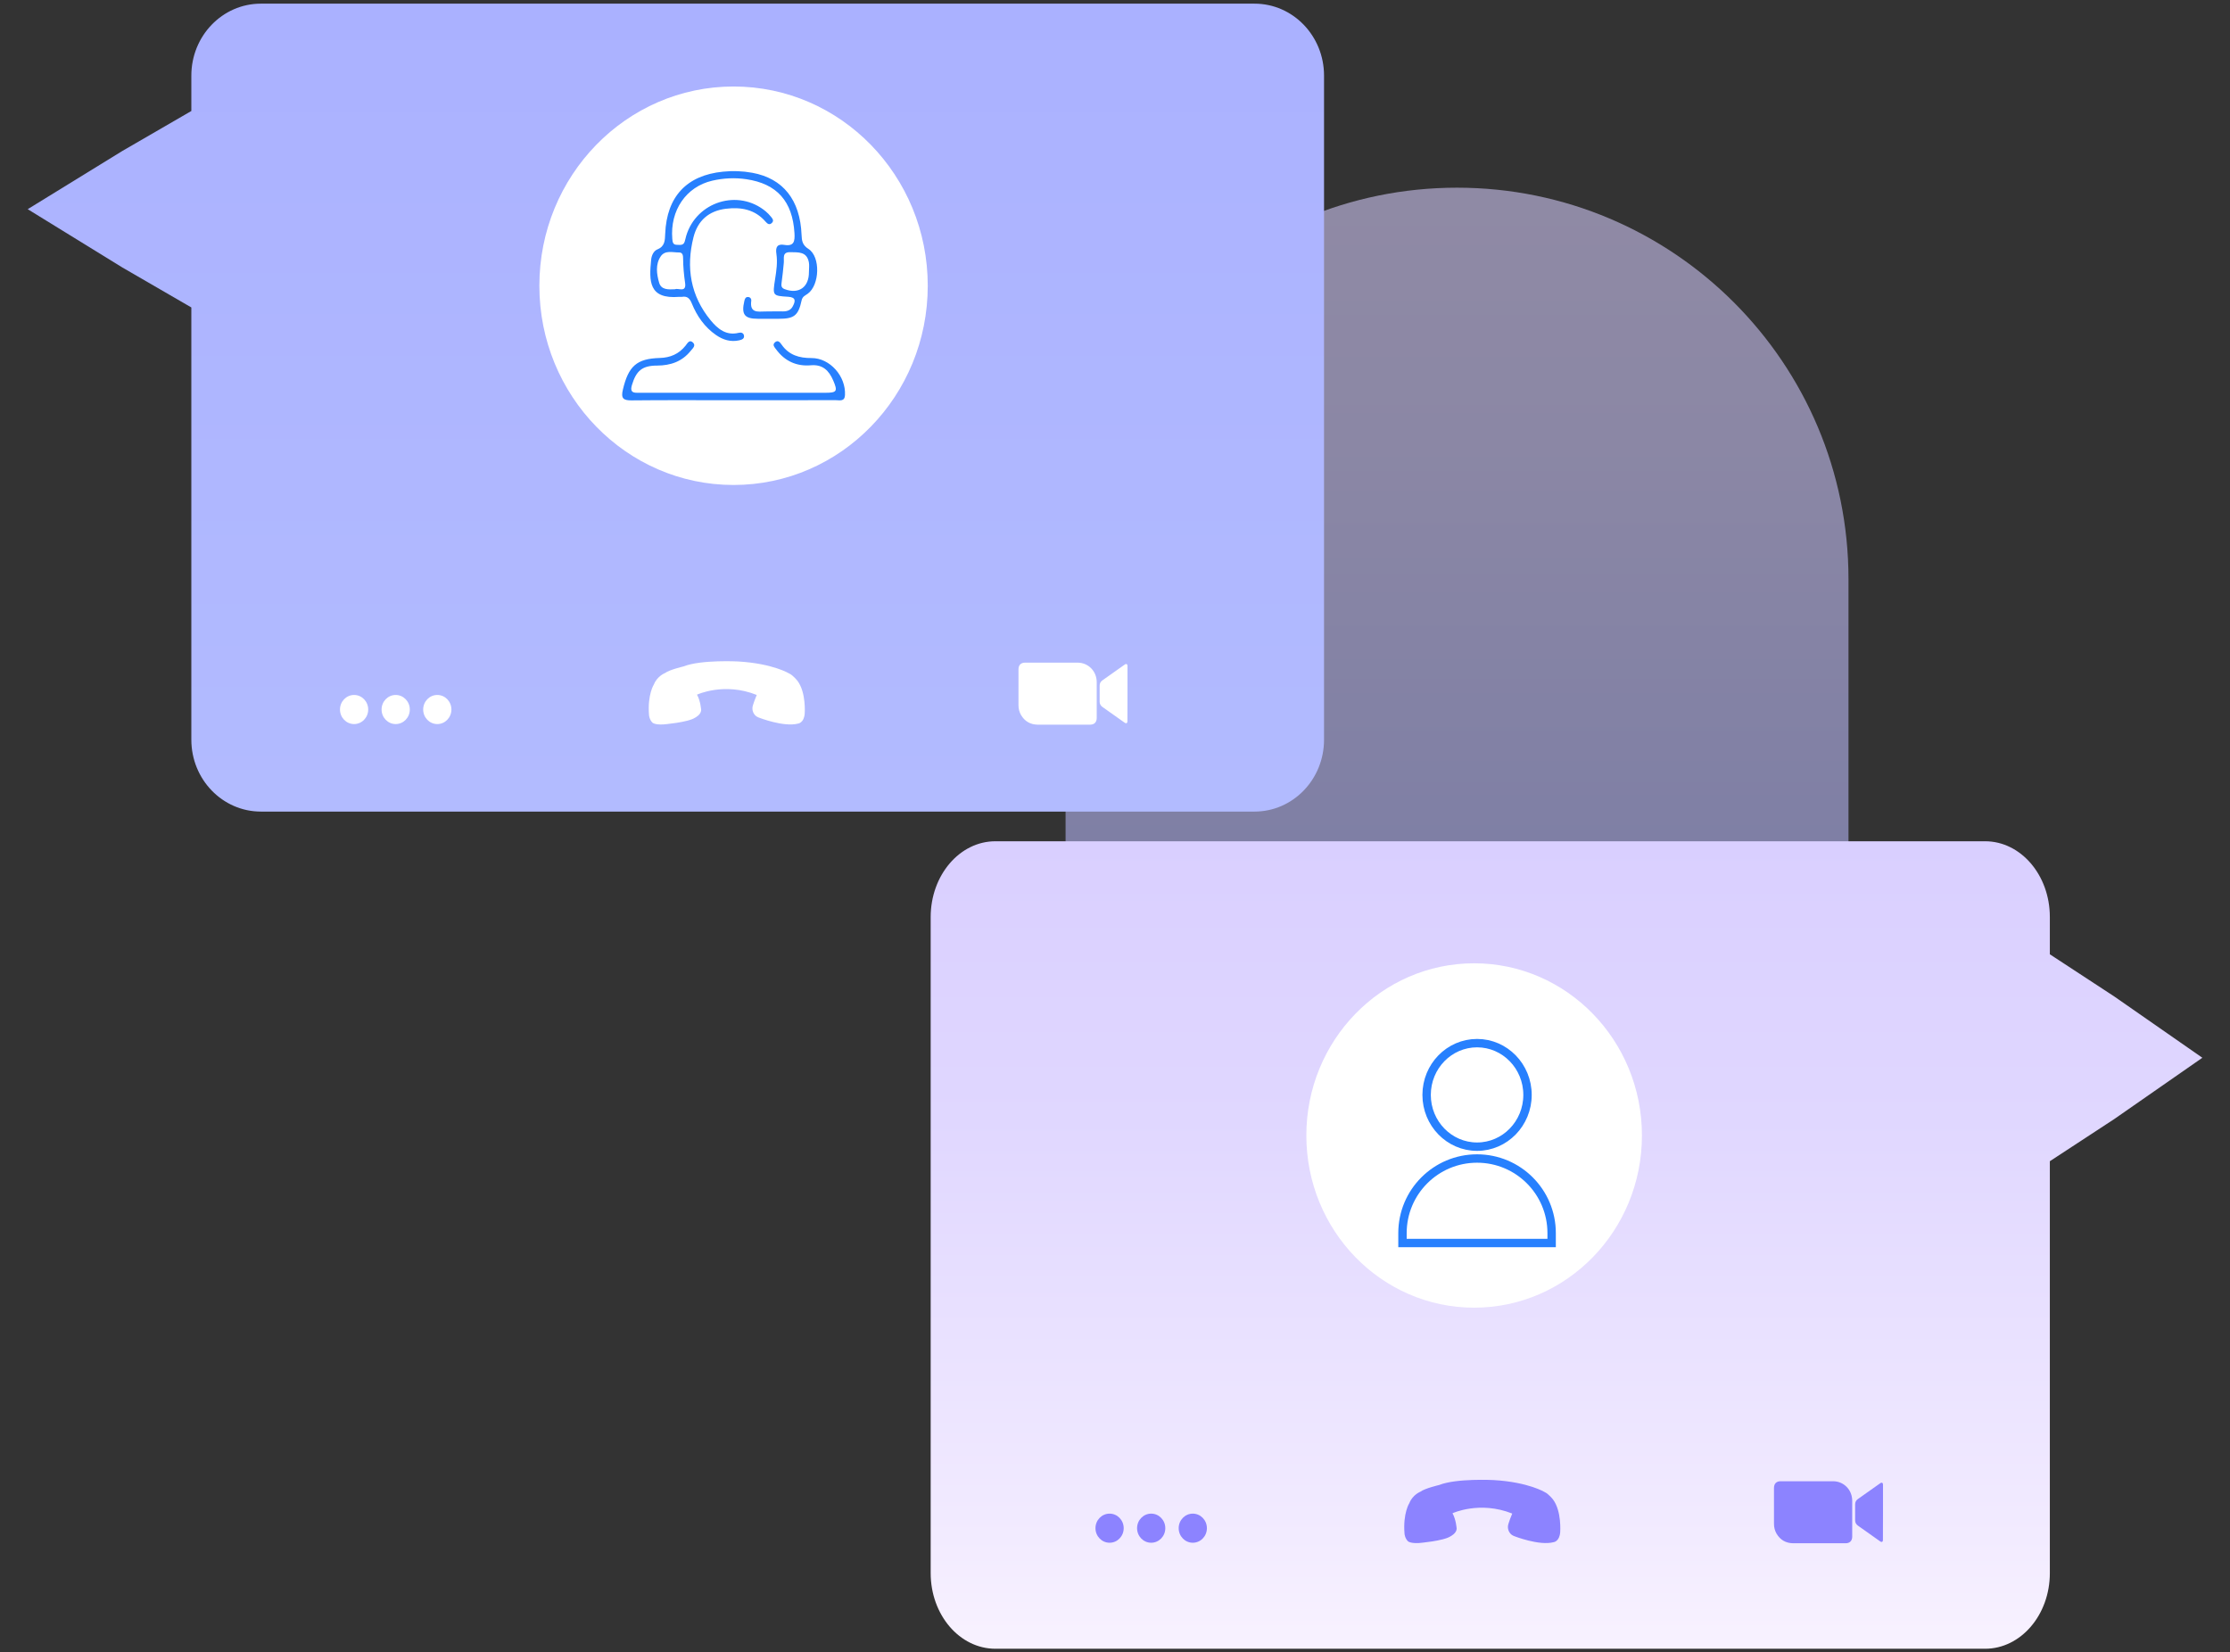
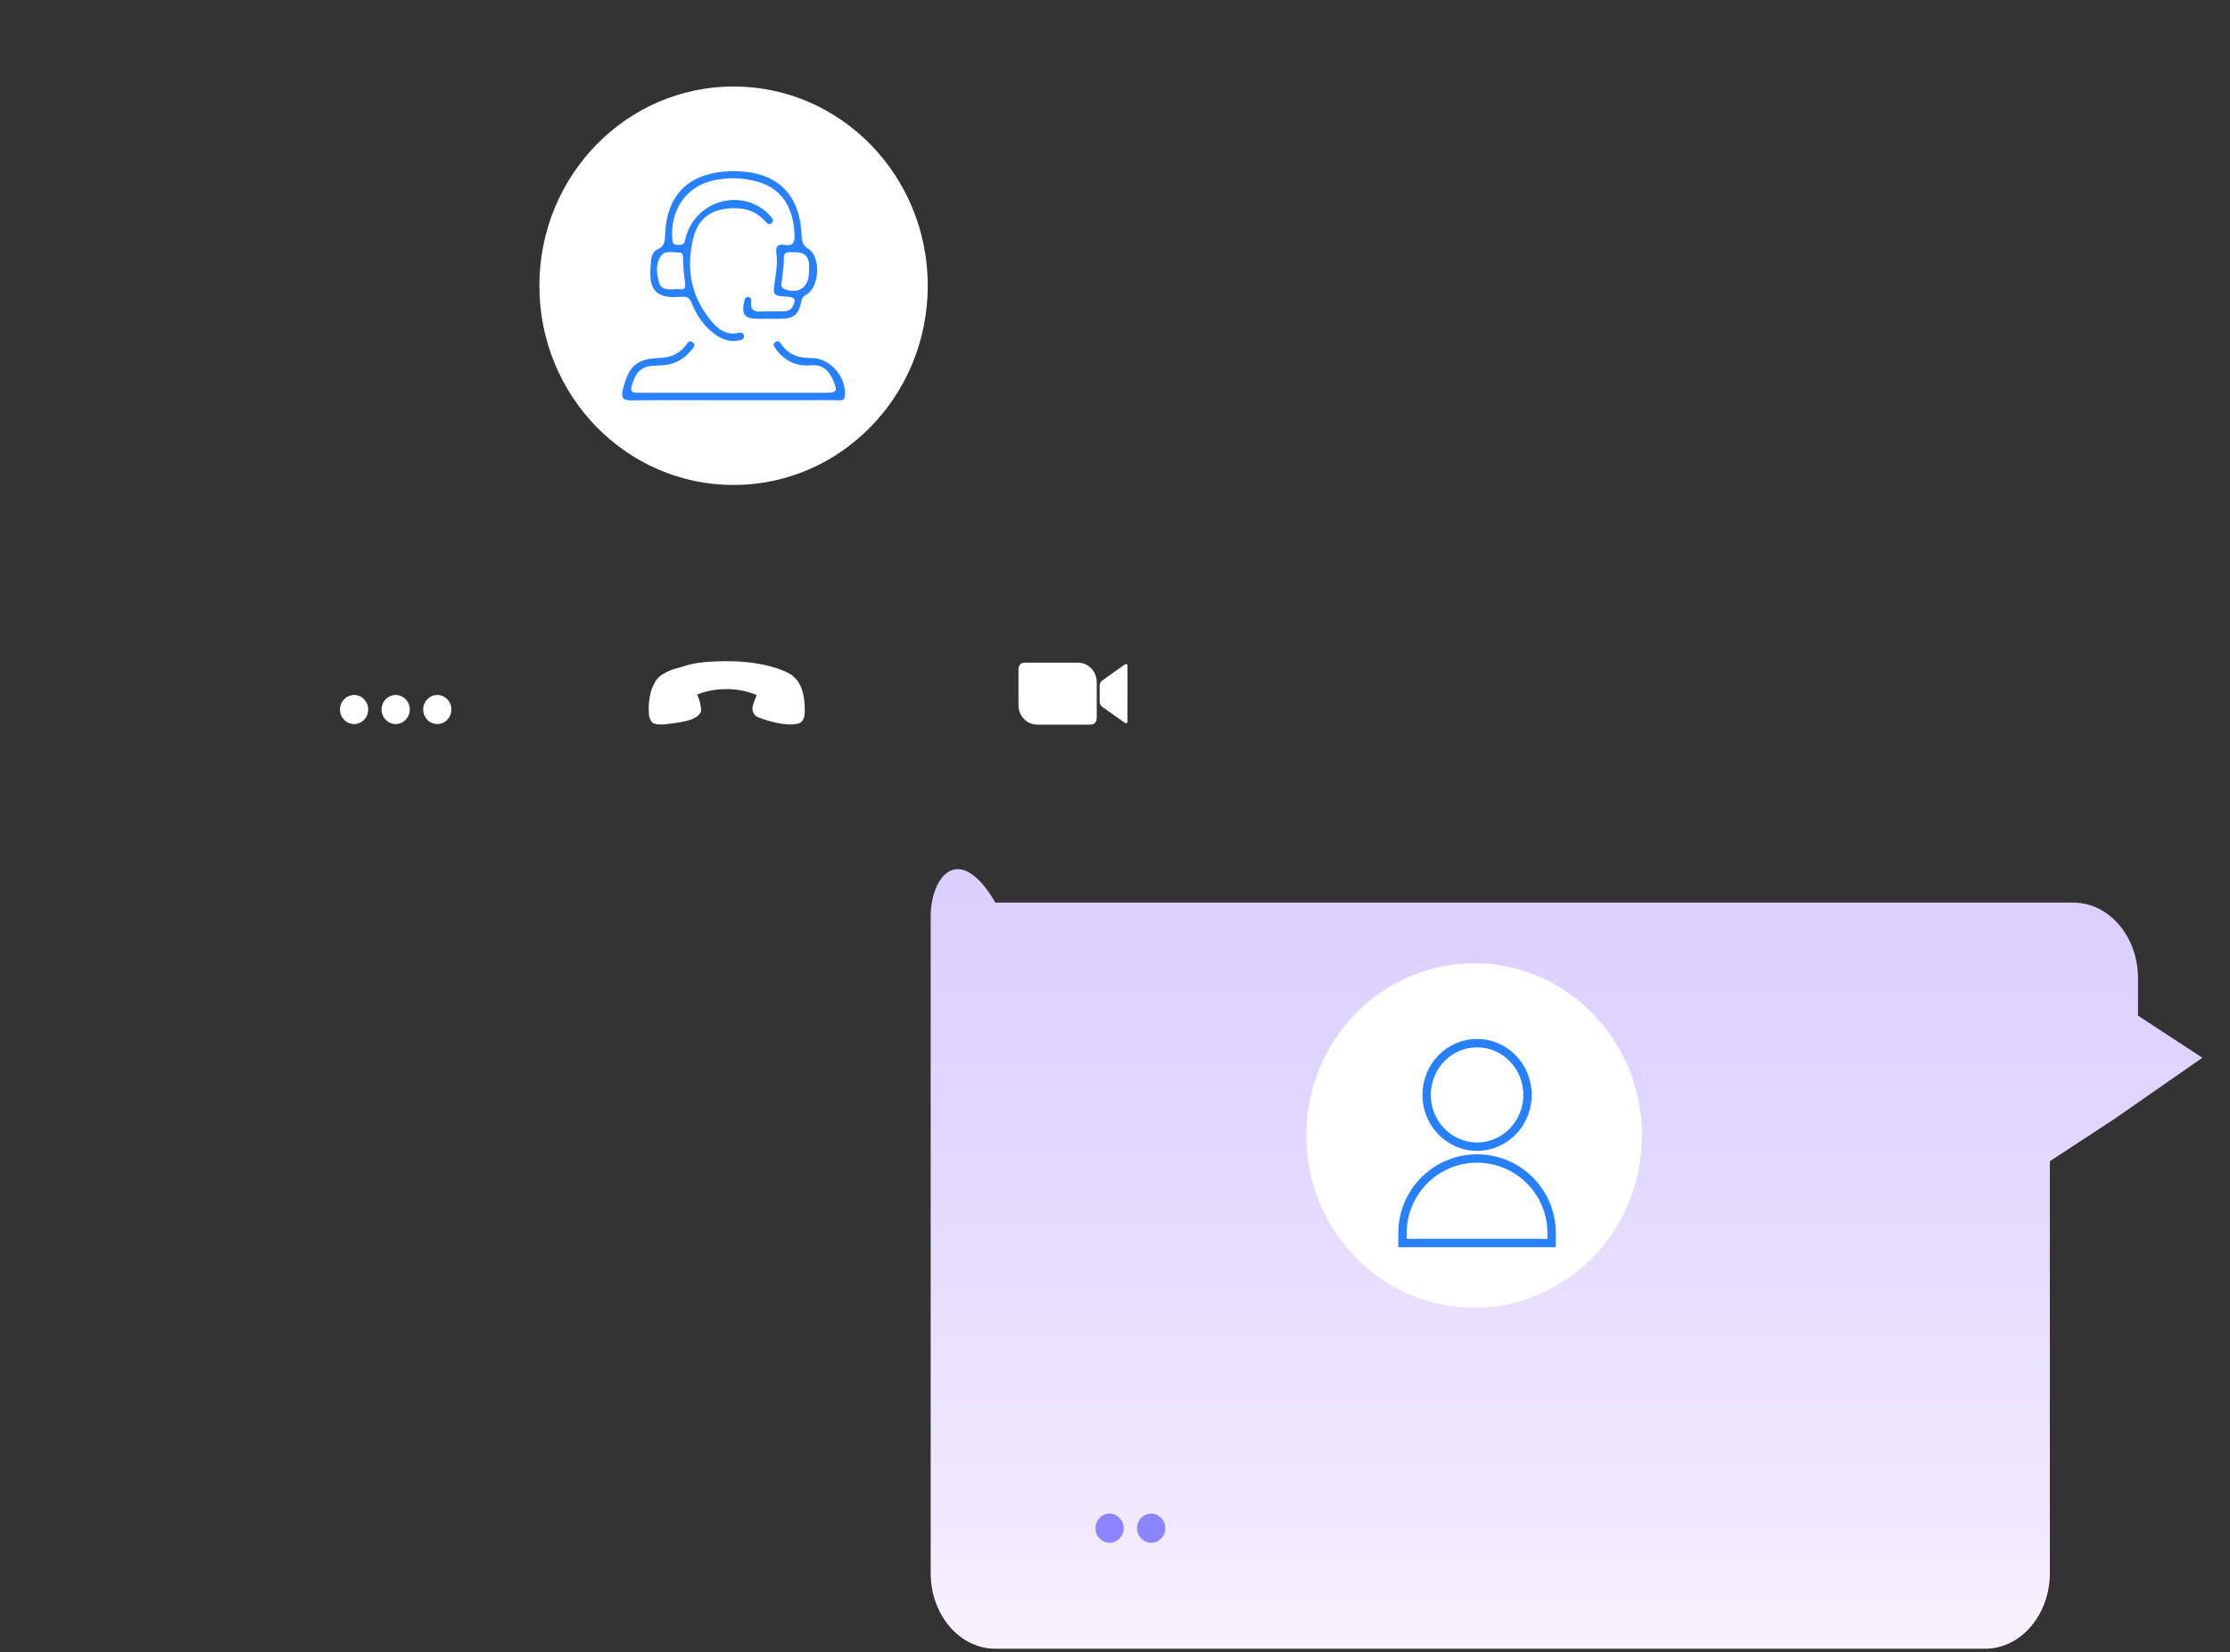
<svg xmlns="http://www.w3.org/2000/svg" version="1.0" id="Layer_1" x="0px" y="0px" width="305px" height="226px" viewBox="0 0 305 226" style="enable-background:new 0 0 305 226;" xml:space="preserve">
  <rect x="0" y="0" width="305" height="226" fill="#333333" stroke="none" />
  <style type="text/css">
	.st0{opacity:0.56;fill:url(#SVGID_1_);}
	.st1{fill:url(#SVGID_2_);}
	.st2{fill:#FFFFFF;}
	.st3{fill:#2780FE;}
	.st4{fill:url(#SVGID_3_);}
	.st5{fill:none;stroke:#2780FE;stroke-width:1.148;stroke-miterlimit:10;}
	.st6{fill:#8C83FF;}
</style>
  <g>
    <linearGradient id="SVGID_1_" gradientUnits="userSpaceOnUse" x1="199.277" y1="25.669" x2="199.277" y2="148.21">
      <stop offset="0" style="stop-color:#D9CFFF" />
      <stop offset="0.28" style="stop-color:#D1CAFF" />
      <stop offset="0.702" style="stop-color:#BDBDFF" />
      <stop offset="1" style="stop-color:#AAB1FF" />
    </linearGradient>
-     <path class="st0" d="M252.81,148.21H145.74V79.21c0-29.57,23.97-53.54,53.54-53.54h0c29.57,0,53.54,23.97,53.54,53.54V148.21z" />
    <g>
      <linearGradient id="SVGID_2_" gradientUnits="userSpaceOnUse" x1="92.442" y1="110.997" x2="92.442" y2="0.5">
        <stop offset="0" style="stop-color:#B2BBFF" />
        <stop offset="0.821" style="stop-color:#ACB3FF" />
        <stop offset="1" style="stop-color:#AAB1FF" />
      </linearGradient>
-       <path class="st1" d="M181.09,10.34v90.83c0,5.43-4.25,9.83-9.51,9.83H35.68c-5.25,0-9.51-4.4-9.51-9.83V42.05l-9.44-5.47    L3.79,28.61l12.94-7.96l9.44-5.47v-4.84c0-5.43,4.25-9.84,9.51-9.84h135.9C176.84,0.5,181.09,4.91,181.09,10.34z" />
      <ellipse class="st2" cx="100.33" cy="39.08" rx="26.56" ry="27.25" />
      <g>
        <path class="st3" d="M104.97,43.6c-0.43,0-0.87,0-1.3,0c-1.86,0-2.3-0.59-1.86-2.46c0.07-0.29,0.17-0.52,0.48-0.52     c0.31,0,0.5,0.25,0.46,0.53c-0.22,1.66,0.87,1.48,1.88,1.45c0.82-0.02,1.65-0.01,2.47-0.01c0.55,0,1.05-0.16,1.32-0.68     c0.37-0.69,0.49-1.25-0.61-1.32c-2.16-0.13-2.15-0.15-1.8-2.41c0.18-1.14,0.35-2.3,0.18-3.45c-0.15-0.95,0.14-1.4,1.07-1.24     c1.34,0.23,1.47-0.48,1.4-1.61c-0.26-4.34-2.38-6.75-6.59-7.37c-1.56-0.23-3.12-0.15-4.65,0.2c-3.59,0.83-5.79,4.07-5.47,7.96     c0.04,0.44,0.08,0.81,0.62,0.81c0.41,0,0.9,0.14,1.08-0.45c0.08-0.25,0.13-0.52,0.2-0.77c1.41-4.7,7.14-6.47,10.88-3.35     c0.27,0.22,0.51,0.48,0.73,0.75c0.19,0.23,0.42,0.5,0.13,0.81c-0.35,0.36-0.62,0.14-0.87-0.14c-1.47-1.7-3.36-2.03-5.44-1.78     c-2.33,0.29-3.85,1.61-4.43,3.89c-1.05,4.16-0.4,8.03,2.35,11.37c0.96,1.17,2.13,2.13,3.82,1.71c0.35-0.09,0.66,0.01,0.73,0.35     c0.09,0.45-0.26,0.58-0.62,0.67c-1.18,0.27-2.23-0.05-3.2-0.72c-1.56-1.08-2.61-2.59-3.32-4.34c-0.28-0.69-0.63-1-1.34-0.88     c-0.13,0.02-0.26-0.01-0.39,0c-4.19,0.34-4.11-2.17-3.82-5.09c0.06-0.6,0.35-1.2,0.87-1.41c1.02-0.42,1.01-1.23,1.05-2.14     c0.21-5.08,2.95-7.99,7.9-8.48c1.35-0.14,2.69-0.09,4.01,0.15c4.21,0.77,6.55,3.71,6.74,8.48c0.03,0.83,0.12,1.41,0.95,1.94     c1.67,1.07,1.53,4.94-0.1,6.12c-0.34,0.25-0.72,0.36-0.84,0.91c-0.45,2.09-1.03,2.52-3.12,2.52     C106.01,43.6,105.49,43.6,104.97,43.6z M92.33,39.56c0.42-0.21,1.58,0.54,1.37-0.88c-0.16-1.09-0.26-2.18-0.27-3.29     c0-0.42-0.04-0.87-0.56-0.86c-0.87,0.01-1.92-0.36-2.52,0.56c-0.72,1.09-0.54,2.39-0.2,3.57C90.43,39.64,91.36,39.61,92.33,39.56     z M110.64,37.19c0-0.44,0.07-0.9-0.01-1.32c-0.29-1.49-1.44-1.35-2.53-1.38c-1.17-0.03-0.83,0.83-0.9,1.47     c-0.09,0.88-0.16,1.75-0.29,2.62c-0.06,0.43-0.1,0.77,0.39,0.96C109.24,40.28,110.66,39.29,110.64,37.19z" />
        <path class="st3" d="M100.27,54.74c-4.63,0-9.27-0.03-13.9,0.02c-1.13,0.01-1.46-0.28-1.18-1.46c0.76-3.22,1.88-4.25,5.05-4.34     c1.43-0.04,2.61-0.54,3.52-1.68c0.26-0.32,0.52-0.89,1.01-0.44c0.45,0.42-0.03,0.81-0.29,1.13c-1.19,1.49-2.77,2.02-4.6,2.03     c-2.04,0-2.86,0.7-3.45,2.66c-0.24,0.8-0.02,1.08,0.75,1.06c0.61-0.01,1.21,0,1.82,0c7.97,0,15.94,0,23.9,0     c1.56,0,1.69-0.21,1.07-1.66c-0.59-1.38-1.44-2.24-3.07-2.1c-1.94,0.17-3.57-0.56-4.76-2.19c-0.2-0.27-0.53-0.58-0.18-0.92     c0.41-0.4,0.7-0.07,0.94,0.28c1.01,1.45,2.43,1.85,4.09,1.84c2.51-0.01,4.72,2.48,4.58,5.07c-0.05,0.92-0.74,0.69-1.26,0.69     C109.62,54.74,104.94,54.74,100.27,54.74z" />
      </g>
      <g id="call_3_">
        <path class="st2" d="M103.5,95.05c0,0-0.63,1.48-0.59,1.82c0,0-0.05,0.93,0.87,1.27c0,0,3.42,1.35,5.39,0.82     c0,0,0.8-0.09,0.89-1.37c0,0,0.22-2.85-0.98-4.46c0,0-0.61-0.78-1.13-1.01c0,0-2.22-1.37-6.98-1.65c0,0-5.07-0.27-7.46,0.67     c0,0-1.96,0.46-2.55,0.91c0,0-1.07,0.41-1.52,1.55c0,0-0.91,1.39-0.67,4.22c0,0,0.04,0.57,0.44,0.99c0,0,0.26,0.34,1.52,0.27     c0,0,3.37-0.27,4.35-0.93c0,0,0.8-0.4,0.82-1.03c0,0-0.08-1.25-0.57-2.11C95.32,95.01,99.06,93.26,103.5,95.05z" />
      </g>
      <g>
        <ellipse class="st2" cx="48.43" cy="97.04" rx="1.93" ry="1.99" />
        <ellipse class="st2" cx="54.12" cy="97.04" rx="1.93" ry="1.99" />
        <ellipse class="st2" cx="59.81" cy="97.04" rx="1.93" ry="1.99" />
      </g>
      <g>
        <path class="st2" d="M145.5,99.11c1.2,0,2.41,0,3.61,0c0.56,0,0.89-0.34,0.89-0.91c0-1.63,0-3.27,0-4.9     c0-1.49-1.14-2.66-2.6-2.67c-2.4,0-4.81,0-7.21,0c-0.56,0-0.89,0.34-0.89,0.91c0,1.64,0,3.28,0,4.92c0,0.47,0.11,0.91,0.34,1.32     c0.51,0.87,1.27,1.31,2.25,1.33C143.11,99.12,144.31,99.11,145.5,99.11z M154.21,94.86c0-1.25,0-2.49,0-3.74     c0-0.11,0-0.22-0.11-0.28c-0.11-0.06-0.2,0-0.29,0.07c-1.01,0.72-2.01,1.43-3.03,2.14c-0.26,0.18-0.38,0.42-0.38,0.74     c0,0.72,0,1.44,0,2.16c0,0.32,0.12,0.55,0.38,0.74c0.71,0.49,1.42,1,2.12,1.5c0.31,0.22,0.62,0.44,0.93,0.66     c0.08,0.06,0.17,0.09,0.26,0.05c0.09-0.05,0.11-0.14,0.11-0.23c0-0.06,0-0.11,0-0.17C154.21,97.28,154.21,96.07,154.21,94.86z" />
      </g>
    </g>
    <g>
      <linearGradient id="SVGID_3_" gradientUnits="userSpaceOnUse" x1="-317.369" y1="115.063" x2="-317.369" y2="225.5" gradientTransform="matrix(-1 0 0 1 -103.121 0)">
        <stop offset="0" style="stop-color:#D9CFFF" />
        <stop offset="0.344" style="stop-color:#E0D7FF" />
        <stop offset="0.862" style="stop-color:#F2EBFF" />
        <stop offset="1" style="stop-color:#F8F2FF" />
      </linearGradient>
-       <path class="st4" d="M127.29,125.43v89.72c0,5.72,3.96,10.35,8.86,10.35H271.5c4.89,0,8.86-4.63,8.86-10.35v-56.33l8.8-5.76    l12.06-8.39l-12.06-8.39l-8.8-5.76v-5.1c0-5.72-3.96-10.36-8.86-10.36H136.14C131.25,115.06,127.29,119.71,127.29,125.43z" />
+       <path class="st4" d="M127.29,125.43v89.72c0,5.72,3.96,10.35,8.86,10.35H271.5c4.89,0,8.86-4.63,8.86-10.35v-56.33l8.8-5.76    l12.06-8.39l-8.8-5.76v-5.1c0-5.72-3.96-10.36-8.86-10.36H136.14C131.25,115.06,127.29,119.71,127.29,125.43z" />
      <g>
        <ellipse class="st2" cx="201.62" cy="155.3" rx="22.95" ry="23.55" />
        <ellipse class="st5" cx="202.02" cy="149.75" rx="6.9" ry="7.08" />
        <path class="st5" d="M212.21,170.01h-20.39v-1.36c0-5.63,4.56-10.2,10.2-10.2h0c5.63,0,10.2,4.56,10.2,10.2V170.01z" />
      </g>
      <g id="call_1_">
-         <path class="st6" d="M206.83,207.01c0,0-0.63,1.48-0.59,1.82c0,0-0.05,0.93,0.87,1.27c0,0,3.42,1.35,5.39,0.82     c0,0,0.8-0.09,0.89-1.37c0,0,0.22-2.85-0.98-4.46c0,0-0.61-0.78-1.13-1.01c0,0-2.22-1.37-6.98-1.65c0,0-5.07-0.27-7.46,0.67     c0,0-1.96,0.46-2.55,0.91c0,0-1.07,0.41-1.52,1.55c0,0-0.91,1.39-0.67,4.22c0,0,0.04,0.57,0.44,0.99c0,0,0.26,0.34,1.52,0.27     c0,0,3.37-0.27,4.35-0.93c0,0,0.8-0.4,0.82-1.03c0,0-0.08-1.25-0.57-2.11C198.64,206.97,202.39,205.23,206.83,207.01z" />
-       </g>
+         </g>
      <g>
        <ellipse class="st6" cx="151.76" cy="209.01" rx="1.93" ry="1.99" />
        <ellipse class="st6" cx="157.45" cy="209.01" rx="1.93" ry="1.99" />
-         <ellipse class="st6" cx="163.14" cy="209.01" rx="1.93" ry="1.99" />
      </g>
      <g>
-         <path class="st6" d="M248.83,211.07c1.2,0,2.41,0,3.61,0c0.56,0,0.89-0.34,0.89-0.91c0-1.63,0-3.27,0-4.9     c0-1.49-1.14-2.66-2.6-2.67c-2.4,0-4.81,0-7.21,0c-0.56,0-0.89,0.34-0.89,0.91c0,1.64,0,3.28,0,4.92c0,0.47,0.11,0.91,0.34,1.32     c0.51,0.87,1.27,1.31,2.25,1.33C246.44,211.08,247.63,211.07,248.83,211.07z M257.54,206.83c0-1.25,0-2.49,0-3.74     c0-0.11,0-0.22-0.11-0.28c-0.11-0.06-0.2,0-0.29,0.07c-1.01,0.72-2.01,1.43-3.03,2.14c-0.26,0.18-0.38,0.42-0.38,0.74     c0,0.72,0,1.44,0,2.16c0,0.32,0.12,0.55,0.38,0.74c0.71,0.49,1.42,1,2.12,1.5c0.31,0.22,0.62,0.44,0.93,0.66     c0.08,0.06,0.17,0.09,0.26,0.05c0.09-0.05,0.11-0.14,0.11-0.23c0-0.06,0-0.11,0-0.17C257.54,209.25,257.54,208.04,257.54,206.83z     " />
-       </g>
+         </g>
    </g>
  </g>
</svg>